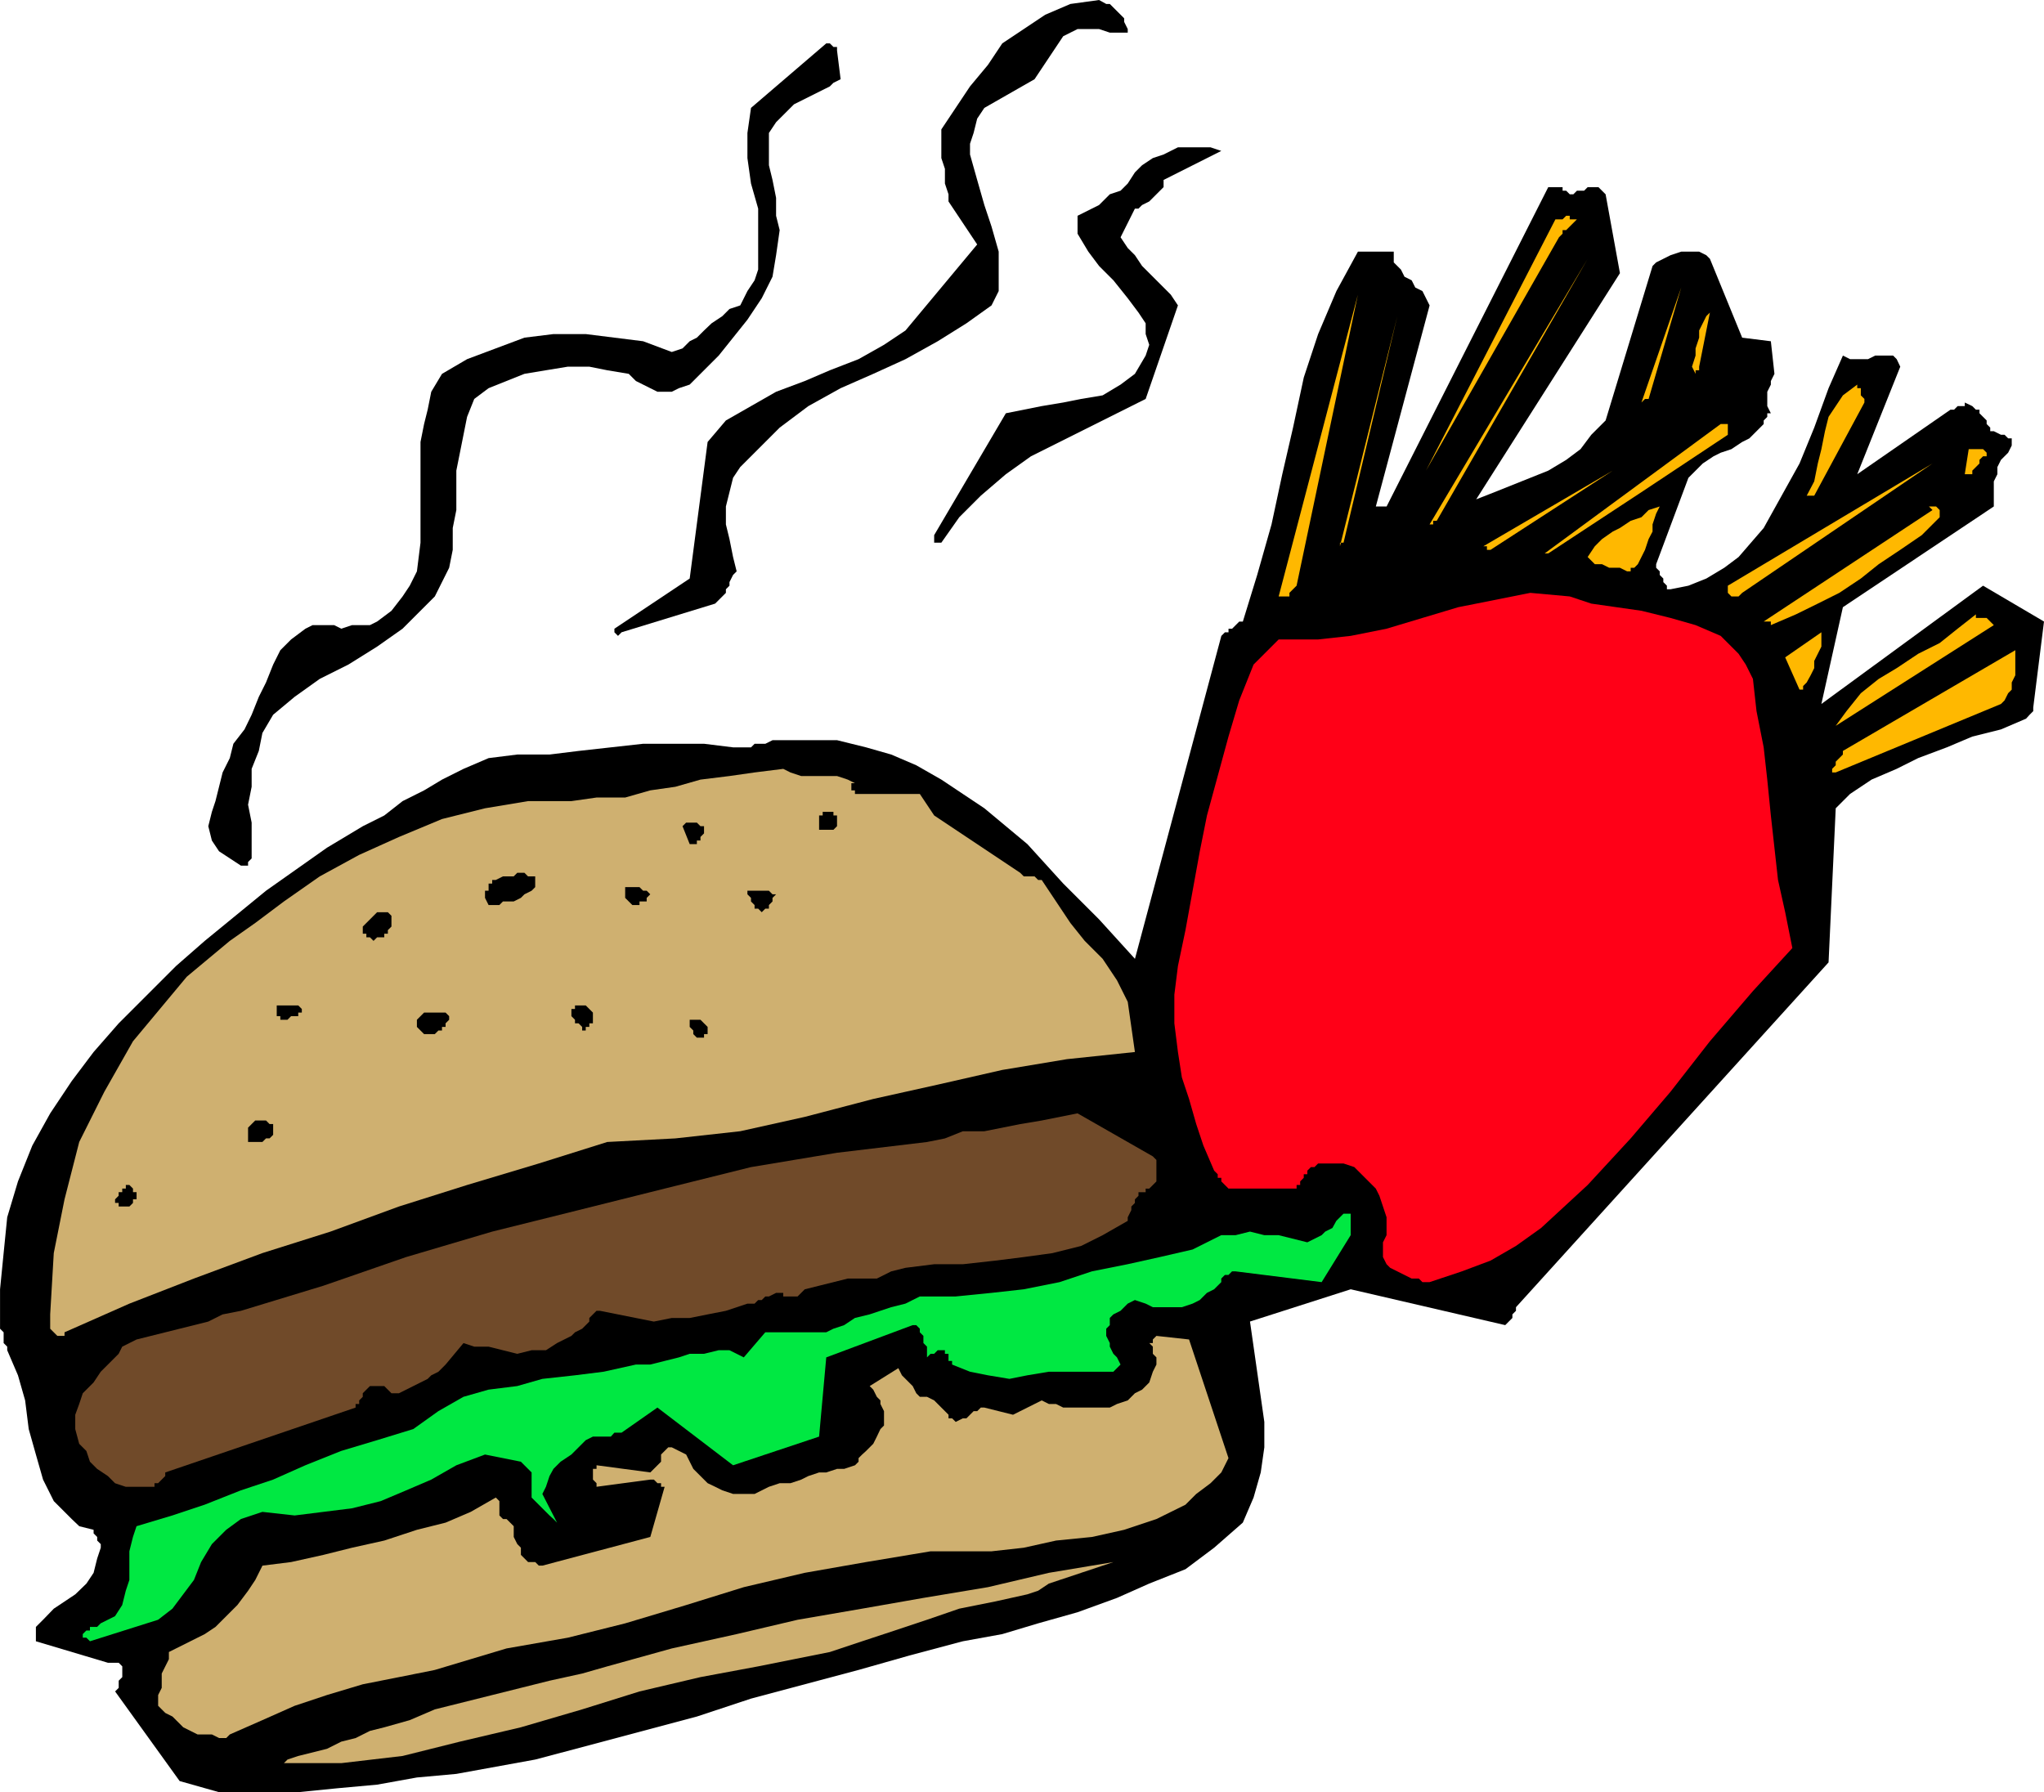
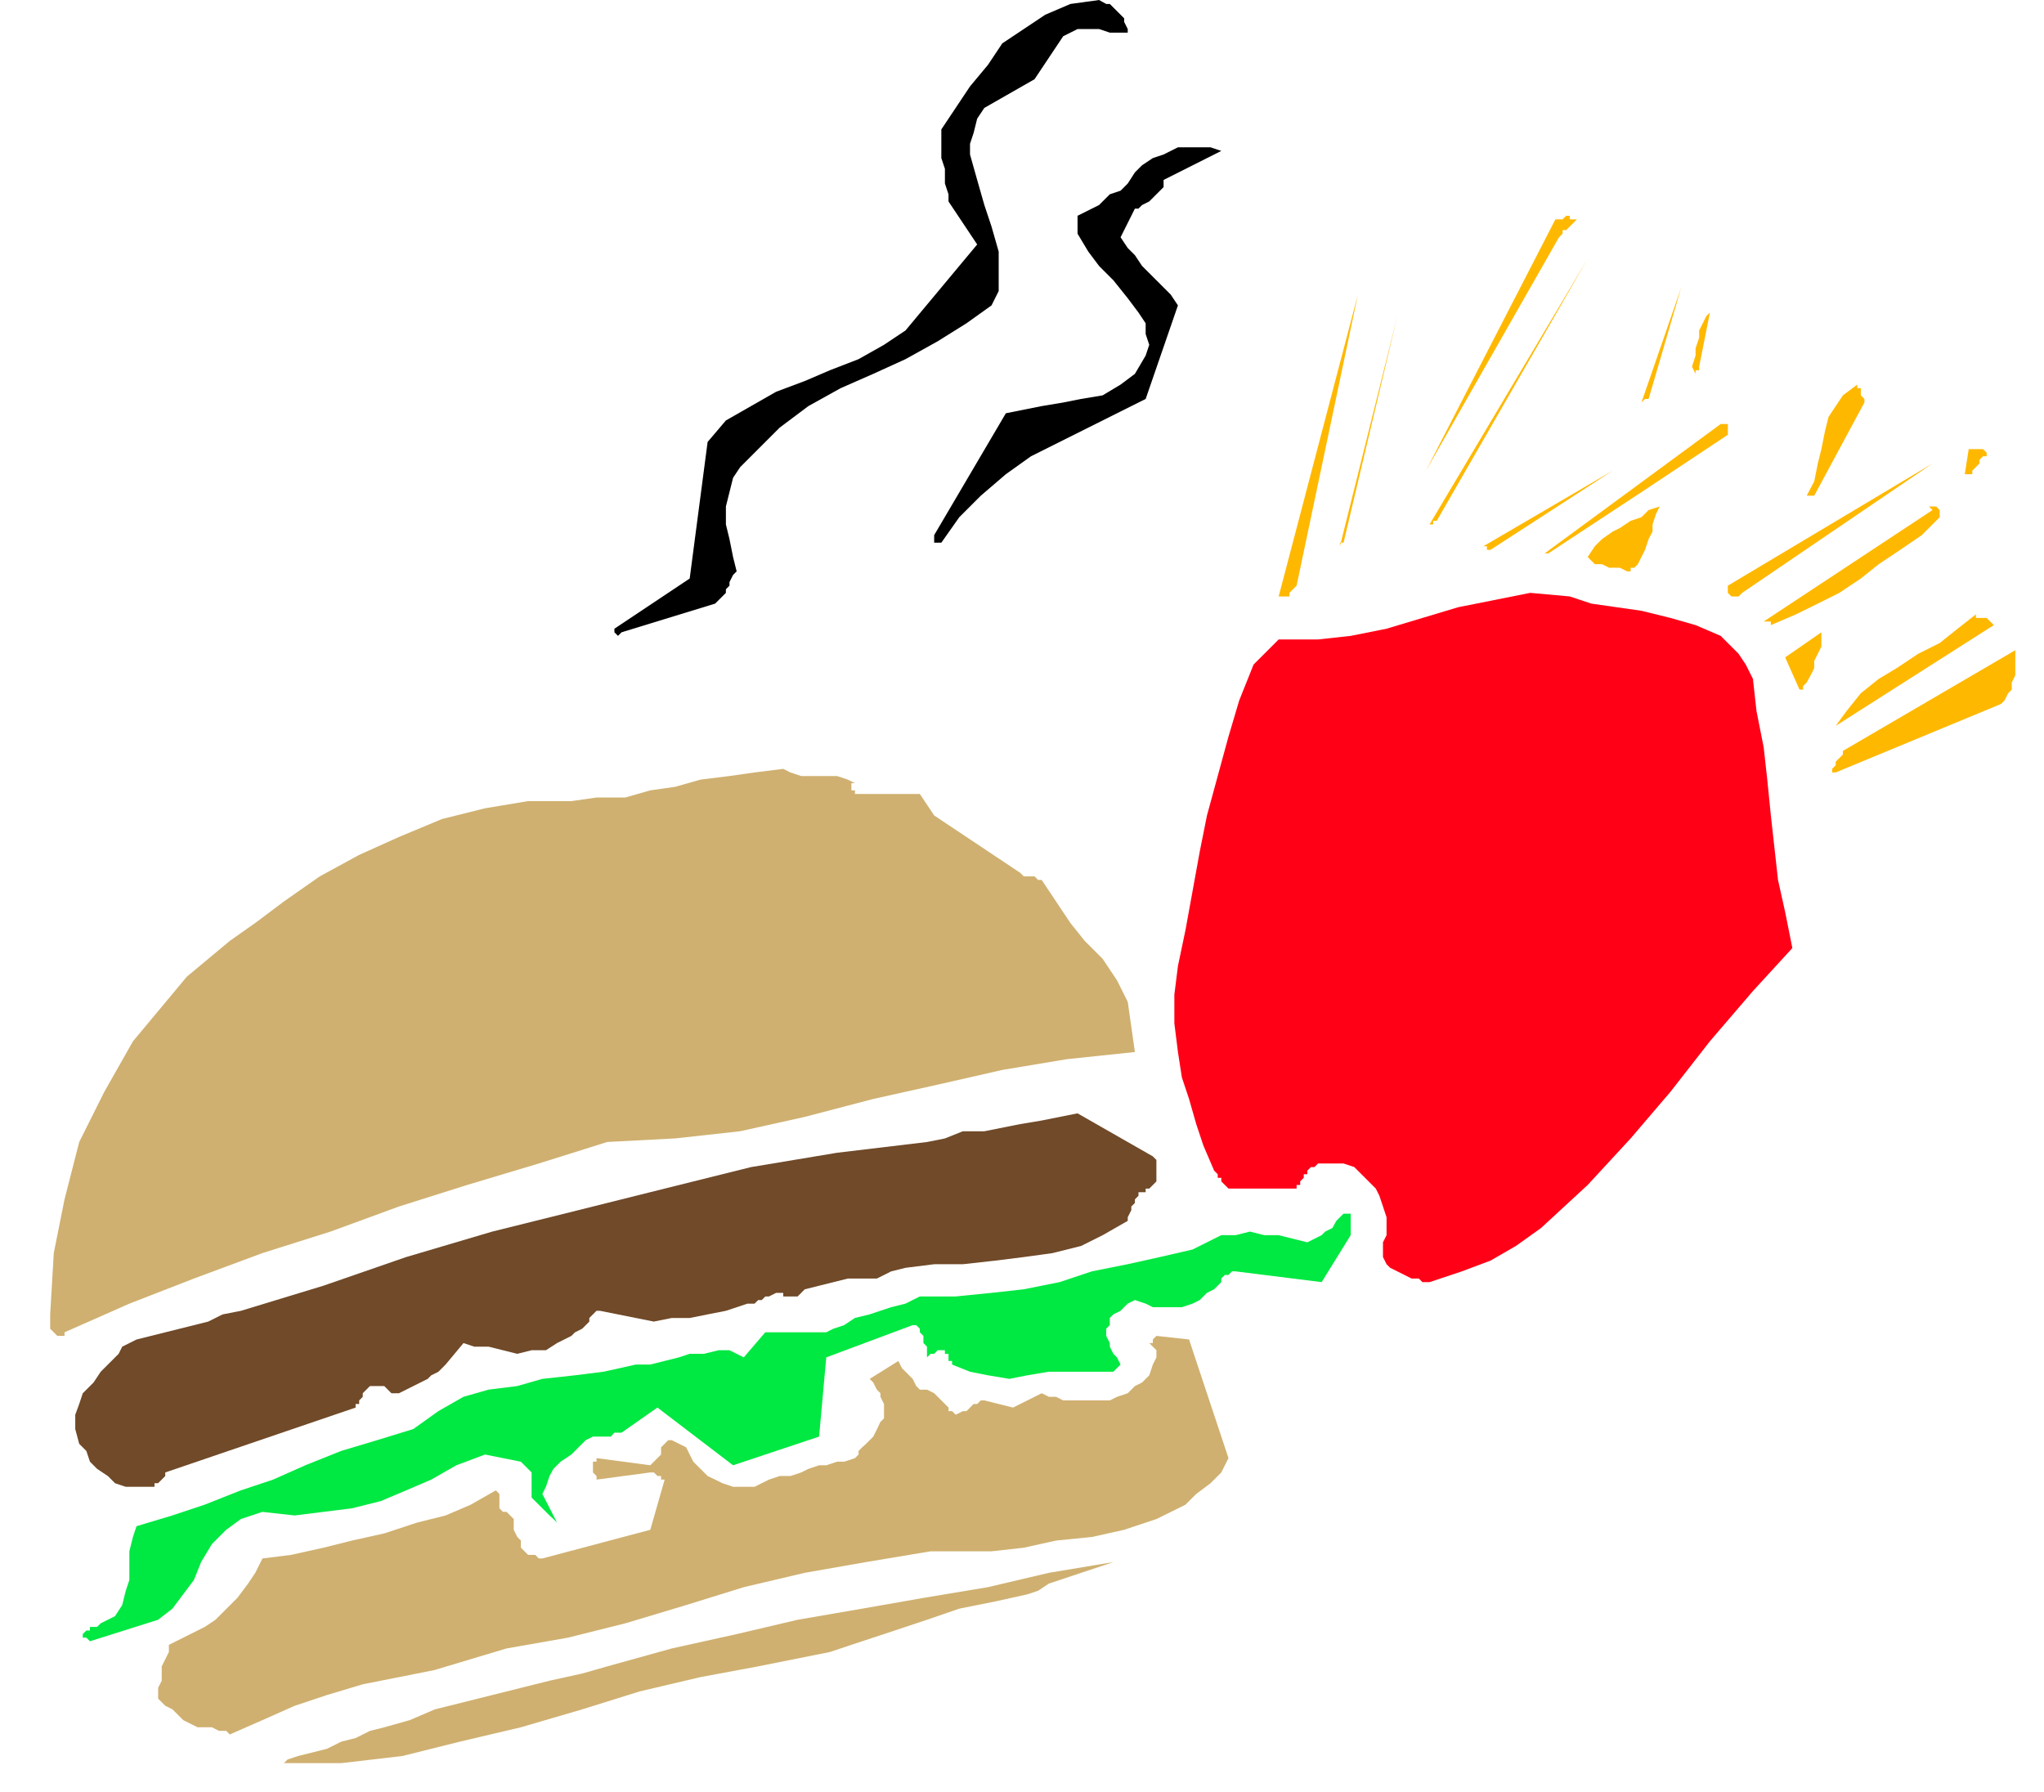
<svg xmlns="http://www.w3.org/2000/svg" height="480" viewBox="0 0 410.544 360" width="547.392">
-   <path style="fill:#000" d="M136.358 600.945h15.912l7.92-.792 7.92-.72 7.992-1.44 7.92-.72 7.92-1.44 7.92-1.44 10.872-2.88 10.8-2.88 10.8-2.88 10.872-3.6 10.8-2.88 10.8-2.88 10.152-2.88 10.8-2.88 7.92-1.44 7.2-2.16 7.92-2.232 7.92-2.88 6.48-2.88 7.272-2.88 5.76-4.32 5.76-5.04 2.16-5.04 1.44-5.04.72-5.04v-5.112l-.72-5.04-.72-5.04-.72-5.04-.72-5.04 20.232-6.48 31.032 7.2.72-.72.72-.72v-.72l.72-.72v-.72l62.784-69.264 1.44-30.96 2.88-2.88 4.32-2.88 5.04-2.16 4.32-2.16 5.76-2.16 5.112-2.16 5.76-1.44 5.04-2.16.72-.792.72-.72v-.72l2.16-17.28-12.24-7.2-32.472 23.76 4.32-19.44 30.312-20.232v-5.04l.72-1.44v-1.44l.72-1.44 1.44-1.44.72-1.44V329h-.72l-.72-.72h-.72l-1.44-.72h-.72v-.72l-.72-.72v-.72l-.72-.72-.72-.72v-.72h-.72l-.72-.72-1.512-.72v.72h-1.44l-.72.72h-.72l-18.72 12.96 8.64-21.6-.72-1.512-.72-.72h-3.6l-1.44.72h-3.6l-1.44-.72-2.88 6.552-2.88 7.92-2.952 7.2-3.6 6.48-3.6 6.48-5.04 5.832-2.88 2.16-3.6 2.16-3.6 1.44-3.6.72h-.72v-.72l-.72-.72v-.72l-.72-.72v-.72l-.72-.72v-.72l6.48-17.352 1.44-1.44 1.44-1.44 2.16-1.44 1.44-.72 2.16-.72 2.16-1.44 1.44-.72 1.44-1.44.72-.72.72-.72v-.72l.72-.72v-.72h.72l-.72-1.44v-2.88l.72-1.44v-.72l.72-1.44-.72-6.552-5.76-.72-6.48-15.84-.72-.72-1.44-.72h-3.6l-2.16.72-1.44.72-1.44.72-.72.72-9.432 31.032-2.88 2.88-2.16 2.88-2.88 2.16-3.6 2.16-3.6 1.44-3.6 1.44-3.6 1.44-3.672 1.44 28.872-45.432-2.88-15.84-.72-.72-.72-.72h-2.16l-.72.72h-1.44l-.72.72h-.72l-.72-.72h-.72v-.72h-2.88l-32.472 64.152h-2.16l10.8-40.392-.72-1.44-.72-1.44-1.44-.72-.72-1.44-1.44-.72-.72-1.44-1.44-1.44v-2.16h-7.2l-4.32 7.92-3.672 8.64-2.88 8.712-2.16 10.08-2.16 9.36-2.16 10.08-2.88 10.152-2.88 9.36h-.72l-.72.72-.72.72h-.72v.72h-.72l-.72.72-17.352 64.872-7.2-7.92-7.2-7.2-7.2-7.92-8.64-7.2-4.32-2.88-4.32-2.88-5.04-2.88-5.04-2.16-5.04-1.44-5.832-1.44h-12.96l-1.44.72h-2.16l-.72.72h-3.6l-5.832-.72h-12.24l-6.48.72-6.48.72-5.832.72h-6.48l-5.76.72-5.04 2.16-4.32 2.16-3.6 2.16-4.32 2.16-3.672 2.88-4.32 2.16-3.6 2.16-3.6 2.16-12.24 8.64-12.312 10.08-5.76 5.04-5.76 5.76-5.76 5.76-5.04 5.76-4.392 5.832-4.32 6.48-3.6 6.48-2.88 7.2-2.16 7.2-.72 7.2-.72 7.272v7.92l.72.72v2.16l.72.72v.72l2.16 5.04 1.44 5.04.72 5.76 1.44 5.112 1.44 5.04 2.16 4.32 1.44 1.44 2.16 2.16 1.512 1.44 2.88.72v.72l.72.72v.72l.72.72v.72l-.72 2.16-.72 2.88-1.44 2.16-2.232 2.16-2.16 1.44-2.16 1.44-2.16 2.232-1.44 1.44v2.88l14.472 4.32h2.16l.72.72v2.16l-.72.72v1.44l-.72.72 12.96 18z" transform="translate(-92.366 -240.945)" />
-   <path style="fill:#cfb070" d="M149.39 595.113h11.52l12.312-1.44 11.52-2.88 12.24-2.88 12.312-3.6 11.52-3.6 12.24-2.88 11.592-2.16 7.2-1.44 7.2-1.44 6.48-2.16 6.552-2.16 6.48-2.16 6.48-2.232 7.2-1.44 6.48-1.44 2.16-.72 2.16-1.44 2.16-.72 2.16-.72 2.16-.72 2.16-.72 2.16-.72 2.16-.72-12.96 2.16-12.24 2.88-12.96 2.16-12.312 2.16-12.96 2.232-12.24 2.88-13.032 2.88-12.96 3.6-5.04 1.44-6.552 1.44-5.76 1.44-5.76 1.44-5.76 1.44-5.76 1.44-5.04 2.16-5.112 1.44-2.88.72-2.88 1.44-2.88.72-2.88 1.44-2.88.72-2.88.72-2.16.72zm-10.872-5.76 6.552-2.88 6.48-2.88 6.48-2.16 7.2-2.16 7.272-1.44 7.2-1.44 7.2-2.16 7.2-2.16 12.312-2.16 11.52-2.88 12.24-3.672 11.592-3.6 12.24-2.88 12.312-2.16 12.96-2.16h12.24l6.48-.72 6.48-1.44 7.2-.72 6.48-1.44 6.48-2.16 5.832-2.88 2.16-2.16 2.88-2.16 2.16-2.16 1.44-2.88-7.92-23.832-6.552-.72-.72.72v.72h-.72l.72.72v1.44l.72.72v1.44l-.72 1.44-.72 2.16-1.44 1.44-1.44.72-1.44 1.44-2.16.72-1.44.72h-9.36l-1.44-.72h-1.44l-1.44-.72-5.76 2.88-5.76-1.44h-.72l-.72.72h-.72l-.72.72-.72.72h-.72l-1.44.72-.72-.72h-.72v-.72l-.72-.72-.72-.72-.72-.72-.72-.72-1.44-.72h-1.44l-.72-.72-.72-1.44-.72-.72-.72-.72-.72-.72-.72-1.44-5.76 3.6.72.72.72 1.44.72.72v.72l.72 1.44v2.88l-.72.72-.72 1.512-.72 1.44-.72.72-.72.72-.792.72-.72.72v.72l-.72.72-2.16.72h-1.44l-2.16.72h-1.44l-2.16.72-1.44.72-2.16.72h-2.16l-2.16.72-1.44.72-1.44.72h-4.32l-2.16-.72-1.44-.72-1.512-.72-.72-.72-1.44-1.44-.72-.72-.72-1.44-.72-1.44-1.44-.72-1.44-.72h-.72l-.72.72-.72.72v1.44l-.72.72-.72.72-.72.72-10.8-1.44v.72h-.72v2.16l.72.72v.72l10.8-1.44h.72l.72.72h.72v.72h.72l-2.88 10.08-21.672 5.76h-.72l-.72-.72h-1.44l-.72-.72-.72-.72v-1.44l-.72-.72-.72-1.44v-2.16l-.72-.72-.72-.72h-.72l-.72-.72v-2.88l-.72-.72-5.04 2.88-5.04 2.16-5.76 1.44-6.552 2.16-6.48 1.44-5.76 1.44-6.48 1.44-5.76.72-1.44 2.88-1.44 2.16-2.16 2.88-2.232 2.232-2.16 2.16-2.16 1.44-2.88 1.44-2.88 1.44-1.44.72v1.44l-.72 1.44-.72 1.44v2.88l-.72 1.44v2.16l.72.72.72.72 1.44.72.72.72.72.72.72.72 1.44.72 1.44.72h2.88l1.44.72h1.44z" transform="translate(-92.366 -240.945)" />
+   <path style="fill:#cfb070" d="M149.39 595.113h11.52l12.312-1.44 11.52-2.88 12.24-2.88 12.312-3.6 11.52-3.6 12.24-2.88 11.592-2.16 7.2-1.44 7.2-1.44 6.48-2.16 6.552-2.16 6.48-2.16 6.48-2.232 7.2-1.44 6.48-1.44 2.16-.72 2.16-1.44 2.16-.72 2.16-.72 2.16-.72 2.16-.72 2.16-.72 2.16-.72-12.96 2.16-12.24 2.88-12.96 2.16-12.312 2.16-12.96 2.232-12.24 2.88-13.032 2.88-12.96 3.6-5.04 1.44-6.552 1.44-5.76 1.44-5.76 1.44-5.76 1.44-5.76 1.44-5.04 2.16-5.112 1.44-2.88.72-2.88 1.44-2.88.72-2.88 1.44-2.88.72-2.88.72-2.16.72zm-10.872-5.76 6.552-2.88 6.48-2.88 6.48-2.16 7.2-2.16 7.272-1.44 7.2-1.44 7.2-2.16 7.2-2.16 12.312-2.16 11.52-2.88 12.24-3.672 11.592-3.6 12.24-2.88 12.312-2.16 12.96-2.16h12.24l6.48-.72 6.48-1.44 7.2-.72 6.48-1.44 6.48-2.16 5.832-2.88 2.16-2.16 2.88-2.16 2.16-2.16 1.44-2.88-7.92-23.832-6.552-.72-.72.72v.72h-.72l.72.72l.72.72v1.44l-.72 1.44-.72 2.16-1.44 1.44-1.44.72-1.44 1.44-2.16.72-1.44.72h-9.36l-1.44-.72h-1.44l-1.44-.72-5.76 2.88-5.76-1.44h-.72l-.72.72h-.72l-.72.72-.72.72h-.72l-1.44.72-.72-.72h-.72v-.72l-.72-.72-.72-.72-.72-.72-.72-.72-1.44-.72h-1.44l-.72-.72-.72-1.44-.72-.72-.72-.72-.72-.72-.72-1.44-5.76 3.6.72.72.72 1.44.72.72v.72l.72 1.44v2.88l-.72.72-.72 1.512-.72 1.44-.72.72-.72.72-.792.72-.72.72v.72l-.72.72-2.16.72h-1.44l-2.16.72h-1.44l-2.16.72-1.44.72-2.16.72h-2.16l-2.16.72-1.44.72-1.44.72h-4.32l-2.16-.72-1.44-.72-1.512-.72-.72-.72-1.44-1.44-.72-.72-.72-1.44-.72-1.44-1.44-.72-1.44-.72h-.72l-.72.72-.72.72v1.44l-.72.72-.72.72-.72.72-10.8-1.44v.72h-.72v2.16l.72.72v.72l10.8-1.44h.72l.72.72h.72v.72h.72l-2.88 10.08-21.672 5.76h-.72l-.72-.72h-1.44l-.72-.72-.72-.72v-1.44l-.72-.72-.72-1.44v-2.16l-.72-.72-.72-.72h-.72l-.72-.72v-2.88l-.72-.72-5.04 2.88-5.04 2.16-5.76 1.44-6.552 2.16-6.48 1.44-5.76 1.44-6.48 1.44-5.76.72-1.44 2.88-1.44 2.16-2.16 2.88-2.232 2.232-2.16 2.16-2.16 1.44-2.88 1.44-2.88 1.44-1.44.72v1.44l-.72 1.44-.72 1.44v2.88l-.72 1.44v2.16l.72.72.72.72 1.44.72.72.72.72.72.72.72 1.44.72 1.44.72h2.88l1.44.72h1.44z" transform="translate(-92.366 -240.945)" />
  <path style="fill:#00e842" d="m110.438 570.633 13.68-4.32 2.88-2.232 2.16-2.88 2.16-2.88 1.44-3.6 2.16-3.6 2.88-2.88 2.952-2.16 4.32-1.44 6.48.72 5.76-.72 5.76-.72 5.76-1.44 5.112-2.16 5.04-2.16 5.04-2.88 5.76-2.16 7.2 1.44.72.72.72.72.72.72v5.04l.72.72.72.72.72.72.72.72.72.72.792.72.72.72-2.952-5.76.72-1.44.72-2.16.792-1.44 1.44-1.44 2.16-1.44 1.44-1.44 1.44-1.44 1.44-.72h3.6l.72-.792h1.44l7.2-5.04 15.192 11.592 17.28-5.76 1.44-15.912 17.352-6.48h.72l.72.72v.72l.72.72v1.44l.72.72v2.16l.72-.72h.72l.72-.72h1.44v.72h.72v1.44h.72v.72l3.6 1.44 3.6.72 4.32.72 3.6-.72 4.32-.72h12.96l.72-.72.72-.72-.72-1.44-.72-.72-.72-1.44v-.72l-.72-1.44v-1.44l.72-.72v-1.44l.72-.72 1.44-.72.72-.72.72-.72 1.44-.72 2.16.72 1.44.72h5.832l2.16-.72 1.44-.72 1.44-1.44 1.44-.72.72-.72.72-.72v-.72l.72-.72h.72l.72-.72h.72l17.28 2.16 5.832-9.432v-4.32h-1.44l-.72.72-.72.72-.792 1.44-1.44.72-.72.72-1.44.72-1.44.72-2.88-.72-2.88-.72h-2.88l-2.88-.72-2.88.72h-2.88l-2.88 1.44-2.88 1.44-6.552 1.512-6.48 1.44-7.2 1.44-6.48 2.16-7.2 1.44-6.48.72-7.2.72h-7.2l-2.88 1.44-2.88.72-2.16.72-2.16.72-2.952.72-2.16 1.44-2.16.72-1.44.72h-12.24l-4.32 5.04-2.88-1.44h-2.16l-2.952.72h-2.88l-2.16.72-2.88.72-2.88.72h-2.88l-6.48 1.44-5.76.72-6.552.72-5.04 1.44-5.76.72-5.04 1.44-5.04 2.88-5.04 3.6-7.272 2.232-7.2 2.16-7.2 2.88-6.48 2.88-6.48 2.16-7.272 2.88-6.48 2.16-7.2 2.16-.72 2.16-.72 2.88v5.76l-.72 2.16-.72 2.88-1.44 2.232-2.88 1.44-.72.72h-1.44v.72h-.72l-.72.72v.72h.72z" transform="translate(-92.366 -240.945)" />
  <path style="fill:#704a29" d="M119.798 539.6h3.6v-.72h.72l.72-.72.72-.72v-.72l38.232-13.031v-.72h.72v-.72l.72-.72v-.72l.72-.72.72-.72h2.88l.72.72.72.72h1.512l1.44-.72 1.44-.72 1.44-.72 1.44-.72.72-.72 1.44-.72 1.44-1.44 3.6-4.32 2.16.72h2.88l2.88.72 2.88.72 2.88-.72h2.88l2.232-1.44 2.88-1.44.72-.72 1.44-.72.72-.72.72-.72v-.72l.72-.72.72-.72h.72l3.6.72 3.6.72 3.6.72 3.6-.72h3.6l3.6-.72 3.672-.72 4.32-1.44h1.44l.72-.72h.72l.72-.72h.72l1.44-.72h1.44v.72h2.88l1.44-1.44 2.88-.72 2.88-.72 2.88-.72h5.832l2.88-1.44 2.88-.72 5.76-.72h5.76l6.48-.72 5.76-.72 5.76-.792 5.76-1.44 4.32-2.16 5.04-2.88v-.72l.72-1.44v-.72l.72-.72v-.72l.72-.72v-.72h1.44v-.72h.72l.72-.72.72-.72v-4.32l-.72-.72-15.12-8.64-3.6.72-3.6.72-4.32.72-3.6.72-3.6.72h-4.32l-3.6 1.44-3.6.72-18.072 2.16-17.28 2.88-17.352 4.32-17.28 4.32-17.352 4.32-17.28 5.112-16.632 5.76-16.56 5.04-3.672.72-2.88 1.44-2.88.72-2.88.72-2.88.72-2.88.72-2.88.72-2.88 1.44-.72 1.44-2.16 2.16-1.44 1.44-1.44 2.16-2.16 2.16-.72 2.16-.792 2.16v2.88l.792 2.952 1.44 1.44.72 2.16 1.44 1.44 2.16 1.44 1.44 1.44 2.16.72z" transform="translate(-92.366 -240.945)" />
  <path style="fill:#cfb070" d="m105.326 508.569 13.032-5.76 12.96-5.04 13.752-5.112 13.68-4.32 13.752-5.04 13.68-4.32 14.4-4.32 13.752-4.32 13.68-.72 13.032-1.44 12.96-2.88 13.752-3.6 12.96-2.88 12.96-2.952 12.96-2.16 13.68-1.44-.72-5.04-.72-5.04-2.16-4.32-2.88-4.32-3.6-3.6-2.88-3.6-2.88-4.32-2.88-4.32h-.72l-.72-.72h-2.16l-.72-.72-17.28-11.52-2.88-4.32h-13.032v-.72h-.72v-1.44h.72l-1.44-.72-2.16-.72h-7.2l-2.16-.72-1.44-.72-5.76.72-5.04.72-5.832.72-5.04 1.44-5.04.72-5.04 1.44h-5.76l-5.04.72h-8.712l-8.64 1.44-8.64 2.16-8.64 3.6-7.992 3.6-7.92 4.32-7.2 5.04-5.76 4.32-5.112 3.6-4.32 3.6-4.32 3.6-3.6 4.32-7.2 8.64-5.76 10.152-5.04 10.08-2.952 11.52-2.16 10.8-.72 12.312v2.88l.72.72.72.72h1.44z" transform="translate(-92.366 -240.945)" />
  <path style="fill:#ff0017" d="m379.502 498.489 6.48-2.16 5.76-2.16 5.112-2.952 5.04-3.6 9.36-8.64 8.64-9.36 7.992-9.36 7.92-10.152 8.64-10.08 7.92-8.64-1.44-7.2-1.44-6.48-.72-6.48-.72-6.48-.72-7.2-.72-6.48-1.44-7.272-.72-6.48-1.44-2.88-1.44-2.16-2.16-2.16-1.44-1.44-5.04-2.16-5.04-1.44-5.832-1.44-5.04-.72-5.04-.72-4.32-1.44-7.92-.72-7.2 1.44-7.272 1.44-7.2 2.16-7.2 2.16-7.2 1.44-6.552.72h-7.92l-5.04 5.04-2.88 7.2-2.16 7.272-2.16 7.92-2.16 7.92-1.44 7.2-1.44 7.92-1.44 7.92-1.512 7.2-.72 5.76v5.76l.72 5.76.792 5.112 1.44 4.32 1.44 5.04 1.44 4.32 2.16 5.04.72.72v.72h.72v.72l.72.72.72.72h13.68v-.72h.72v-.72l.72-.72v-.72h.72v-.72l.72-.72h.72l.72-.72h5.112l2.16.72 1.44 1.44 1.44 1.44 1.44 1.44.72 1.44.72 2.16.72 2.16v3.6l-.72 1.44v2.952l.72 1.44.72.72 1.44.72 1.44.72 1.44.72h1.44l.72.72z" transform="translate(-92.366 -240.945)" />
-   <path style="fill:#000" d="M116.918 483.297h1.44l.72-.72v-.72h.72v-1.44h-.72v-.72l-.72-.72h-.72v.72h-.72v.72h-.72v.72l-.72.72v.72h.72v.72zm26.712-12.96h1.44l.72-.72h.72l.72-.72v-2.16h-.72l-.72-.72h-2.16l-.72.72-.72.72v2.88h.72zm89.424-20.952h.72v-.72h.72v-1.44l-.72-.72-.72-.72h-2.16v1.44l.72.72v.72l.72.72h.72zm-54.792-.72h1.44l.72-.72h.72v-.72h.72v-.72l.72-.72v-.72l-.72-.72h-4.32l-.72.72-.72.72v1.44l.72.72.72.72zm32.472-1.44v-.72h.72v-2.16l-.72-.72-.72-.72h-2.16v.72h-.72v1.44l.72.72v.72h.72l.72.72v.72h.72v-.72h.72zm-61.344-1.44h.72l.72-.72h1.44v-.72h.72v-.72l-.72-.72h-4.32v2.16h.72v.72zm18.72-16.56h1.44v-.72h.72v-.72l.72-.72v-2.16l-.72-.72h-2.16l-.72.72-.72.72-.72.72-.72.72v1.44h.72v.72h.72l.72.72zm77.976-5.76h.72v-.72l.72-.72v-.72l.72-.72h-.72l-.72-.72h-4.32v.72l.72.72v.72l.72.72v.72h.72l.72.72.72-.72zm-54.864-.72h1.44l.72-.72h2.16l1.44-.72.72-.72 1.44-.72.72-.72v-2.16h-1.44l-.72-.72h-1.44l-.72.72h-2.16l-1.44.72h-.72v.72h-.72v1.44h-.72v1.44l.72 1.44h.72zm28.872 0h.72v-.72h1.44v-.72l.72-.72-.72-.72h-.72l-.72-.72h-2.88v2.16l.72.72.72.72zm-77.904-7.92v-.72l.72-.72v-7.2l-.72-3.6.72-3.6v-3.6l1.44-3.6.72-3.6 2.16-3.672 4.32-3.6 5.04-3.6 5.76-2.88 5.76-3.6 5.112-3.6 4.32-4.32 2.16-2.16 1.44-2.88 1.44-2.88.72-3.6V347l.72-3.6v-7.92l.72-3.6.72-3.6.72-3.6 1.44-3.6 2.88-2.16 3.6-1.44 3.6-1.44 4.32-.72 4.392-.72h4.32l3.6.72 4.32.72 1.44 1.44 1.44.72 1.44.72 1.44.72h2.88l1.44-.72 2.16-.72 2.88-2.88 2.952-2.952 2.88-3.6 2.88-3.6 2.88-4.32 2.16-4.32.72-4.32.72-5.04-.72-2.88v-3.6l-.72-3.6-.72-2.952v-6.48l1.44-2.16 2.16-2.16 1.44-1.44 1.44-.72 1.44-.72 1.44-.72 1.44-.72 1.44-.72.72-.72 1.44-.72-.72-5.76v-.72h-.72l-.72-.72h-.72l-15.12 12.96-.72 5.04v5.04l.72 5.112 1.44 5.04v12.24l-.72 2.16-1.44 2.16-1.44 2.88-2.16.72-1.44 1.44-2.16 1.44-1.512 1.44-1.44 1.44-1.44.72-1.44 1.44-2.16.72-5.76-2.16-5.76-.72-5.76-.72h-6.48l-5.832.72-5.76 2.16-5.76 2.16-5.04 2.952-2.16 3.6-.72 3.6-.72 2.88-.72 3.6v20.232l-.72 5.76-1.44 2.88-1.44 2.16-2.232 2.88-2.88 2.16-1.44.72h-3.6l-2.16.72-1.44-.72h-4.32l-1.44.72-2.88 2.16-2.16 2.16-1.44 2.88-1.44 3.6-1.44 2.88-1.44 3.6-1.44 2.952-2.232 2.88-.72 2.88-1.44 2.88-.72 2.88-.72 2.88-.72 2.16-.72 2.88.72 2.88 1.44 2.16 4.392 2.88h.72zm90.144-4.32v-.72h.72v-.72l.72-.72v-1.44h-.72l-.72-.72h-2.16l-.72.72 1.44 3.6h.72zm25.992-2.88h1.44l.72-.72v-2.16h-.72v-.72h-2.16v.72h-.72v2.88h.72z" transform="translate(-92.366 -240.945)" />
  <path style="fill:#ffb800" d="m461.078 396.105 33.192-13.752.72-.72.72-1.44.72-.72v-1.44l.72-1.44v-5.04l-34.632 20.232v.72l-.72.72-.72.72v.72l-.72.72v.72h.72zm0-9.36 31.752-20.232-.72-.72-.72-.72h-2.16v-.72l-3.672 2.88-3.6 2.88-4.32 2.16-4.32 2.88-3.6 2.16-3.6 2.88-2.88 3.6zm-6.552-7.992.72-.72.792-1.44.72-1.44v-1.44l.72-1.44.72-1.44v-2.88l-7.272 5.04 2.88 6.48h.72v-.72z" transform="translate(-92.366 -240.945)" />
  <path style="fill:#000" d="m217.214 367.953 18.792-5.76.72-.72.72-.72.72-.72v-.72l.72-.72v-.72l.72-1.44.72-.72-.72-2.88-.72-3.6-.72-2.952v-3.6l.72-2.88.72-2.88 1.44-2.16 2.16-2.16 5.76-5.76 5.76-4.32 6.48-3.6 6.552-2.88 6.48-2.952 6.48-3.6 5.76-3.6 5.04-3.6 1.44-2.88v-7.92l-1.44-5.04-1.44-4.32-1.44-5.04-1.44-5.112v-2.16l.72-2.16.72-2.88 1.44-2.16 10.08-5.76 5.76-8.64 1.44-.72 1.44-.72h4.32l2.16.72h3.6v-.72l-.72-1.44v-.72l-.72-.72-1.44-1.44-.72-.72h-.72l-1.44-.792-5.76.792-5.04 2.16-4.32 2.88-4.32 2.88-2.88 4.32-3.6 4.32-2.88 4.32-2.88 4.32v5.76l.72 2.16v2.952l.72 2.16v1.44l5.76 8.64-14.4 17.28-4.32 2.88-5.112 2.88-5.76 2.232-5.04 2.16-5.76 2.16-5.04 2.88-5.04 2.88-3.672 4.32-3.6 27.432-15.12 10.08v.72l.72.72z" transform="translate(-92.366 -240.945)" />
  <path style="fill:#ffb800" d="m448.046 366.513 5.04-2.16 4.392-2.16 4.32-2.16 4.32-2.88 3.6-2.88 4.32-2.88 4.32-2.952 3.6-3.6v-1.44l-.72-.72h-1.44l.72.72-33.912 22.392h1.44zm-96.696-5.76v-.72l.72-.72.72-.72 12.312-58.464-15.912 60.624h1.44zm90.936-.72 38.232-25.992-41.112 24.552v1.44l.72.72h1.44zm-23.112-4.32h.72v-.72h.72l.72-.72.72-1.44.72-1.44.72-2.16.792-1.512v-1.44l.72-2.16.72-1.44-2.232.72-1.44 1.44-2.16.72-2.16 1.44-1.44.72-2.16 1.512-1.44 1.44-1.44 2.16.72.72.72.72h1.44l1.44.72h2.16zm-15.84-3.6 18.72-12.312 17.352-11.52v-2.16h-1.44l-35.352 25.992h.72zm-41.112-2.16 10.8-45.504-11.52 46.224v-.72h.72zm29.52 1.44 24.552-15.912-25.992 15.192h.72v.72z" transform="translate(-92.366 -240.945)" />
  <path style="fill:#000" d="m281.438 349.953 3.6-5.112 4.32-4.32 5.04-4.32 5.04-3.6 5.76-2.88 5.76-2.88 5.76-2.88 5.76-2.88 6.48-18.792-1.44-2.16-1.44-1.44-1.44-1.44-1.44-1.44-1.44-1.44-1.44-2.16-1.44-1.44-1.44-2.16 2.88-5.76h.72l.72-.72 1.44-.72.72-.72.72-.72.72-.72.72-.72v-1.44l11.592-5.832-2.16-.72h-6.552l-2.88 1.44-2.16.72-2.16 1.44-1.44 1.44-1.44 2.232-1.44 1.44-2.16.72-1.44 1.44-.72.72-1.44.72-1.44.72-1.44.72v3.6l2.16 3.6 2.16 2.88 2.88 2.88 2.88 3.6 2.16 2.88 1.44 2.16v2.16l.72 2.16-.72 2.16-2.16 3.672-2.88 2.16-3.6 2.16-4.32.72-3.6.72-4.32.72-3.6.72-3.6.72-14.4 24.48v1.512h.72z" transform="translate(-92.366 -240.945)" />
  <path style="fill:#ffb800" d="m380.942 345.56 30.312-52.631-31.752 53.352h.72v-.72h.72zm75.816-5.04 10.08-18.72v-.72l-.72-.72v-1.44h-.72v-.72l-2.88 2.16-1.44 2.16-1.44 2.16-.72 2.88-.72 3.6-.72 2.88-.72 3.6-1.512 2.88h1.512zm-77.976-5.04 26.712-46.871.72-.72v-.72h.72l.72-.72.72-.72.72-.72h-1.44v-.72h-.72l-.72.72h-1.44zm109.728.72v-.72l.72-.72.72-.72v-.72l.72-.72h.72v-.72l-.72-.72h-2.88l-.792 5.04h.792zm-65.016-15.12 6.552-22.391-7.992 23.112.72-.72zm10.152-6.48 2.16-10.871-.72.72-.72 1.44-.72 1.44v1.44l-.72 2.16v1.44l-.72 2.232.72 1.44v-.72h.72z" transform="translate(-92.366 -240.945)" />
</svg>